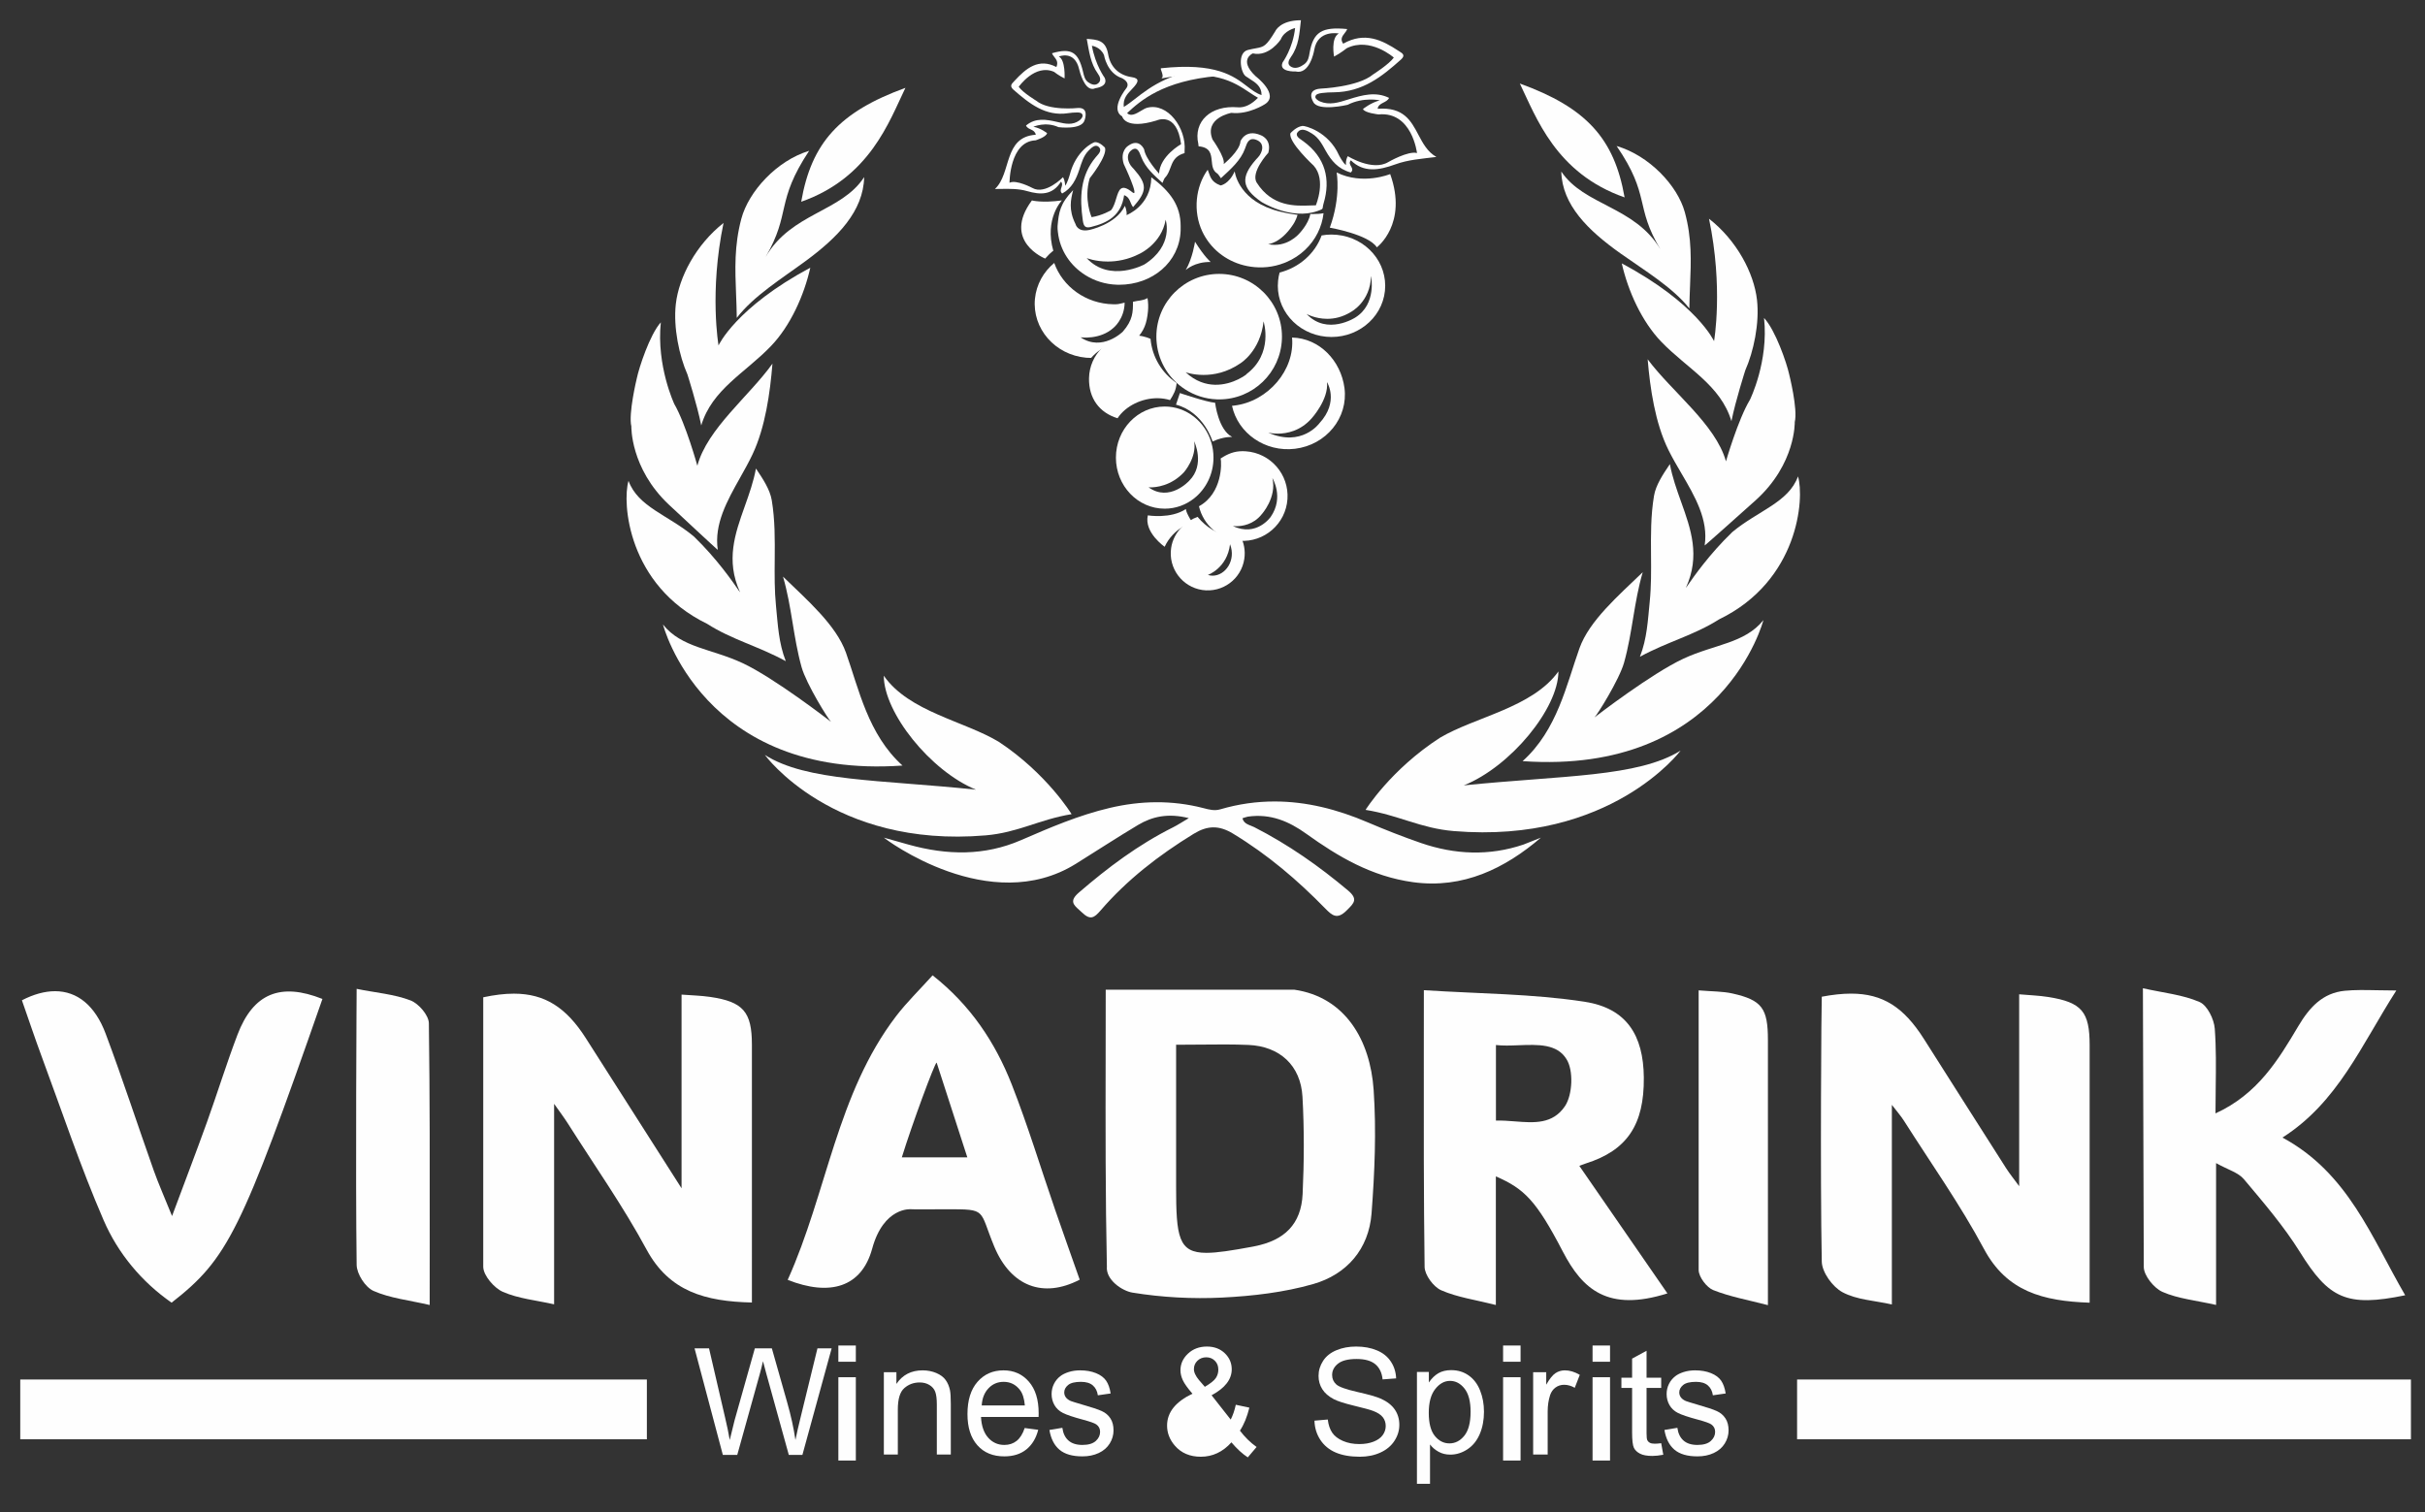
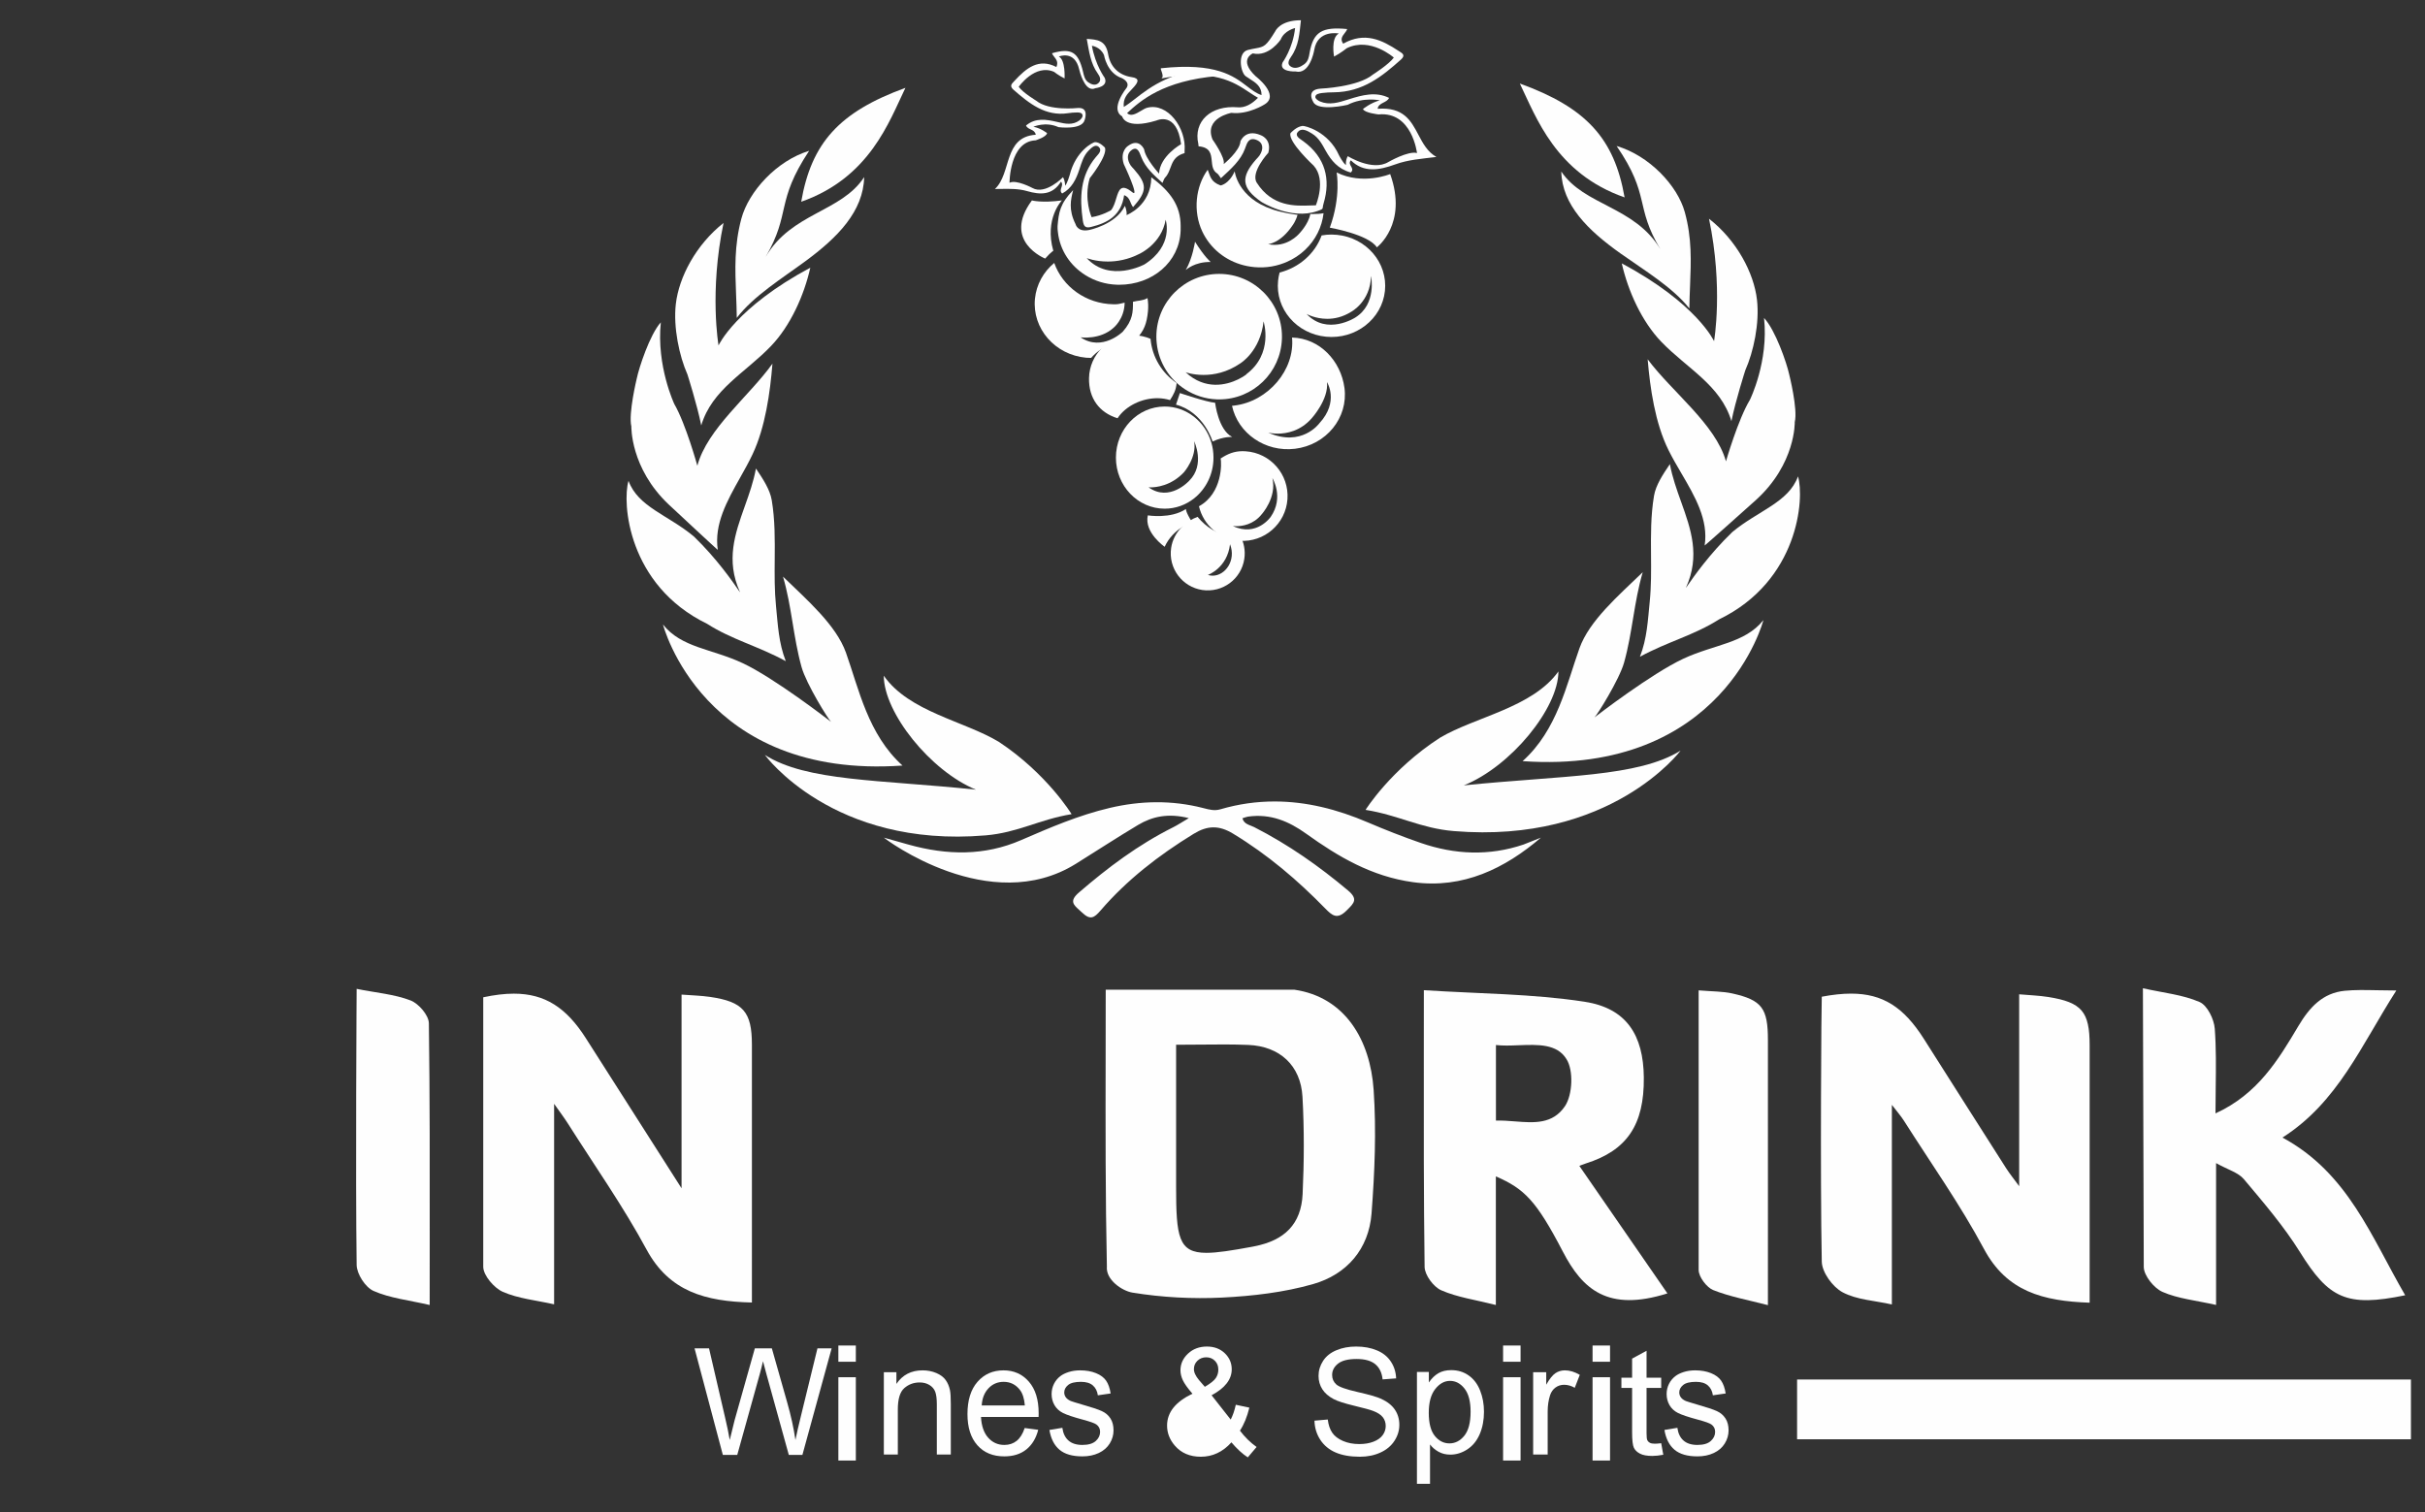
<svg xmlns="http://www.w3.org/2000/svg" width="202" height="126">
  <rect width="100%" height="100%" fill="#333333" stroke="none" />
  <defs>
    <clipPath id="clip_0">
      <path d="M40.253 105.545L40.253 83.086C41.185 82.886 42.03 82.783 42.802 82.783C45.395 82.783 47.175 83.946 48.799 86.493C51.402 90.579 54.008 94.663 56.773 98.998L56.773 82.862C57.58 82.925 58.378 82.941 59.163 83.056C61.907 83.459 62.632 84.3 62.633 87.025C62.634 91.31 62.634 95.594 62.634 99.878C62.633 102.021 62.633 104.163 62.633 106.305L62.633 108.515C58.761 108.422 55.753 107.614 53.852 104.092C51.898 100.472 49.508 97.083 47.301 93.597C46.988 93.105 46.635 92.639 46.157 91.961L46.157 108.665C44.671 108.329 43.178 108.193 41.88 107.622C41.169 107.31 40.263 106.269 40.253 105.545Z" clip-rule="evenodd" />
    </clipPath>
  </defs>
  <g clip-path="url(#clip_0)">
    <path fill="rgb(254,254,254)" stroke="none" transform="matrix(0.996 0 0 0.996 39 81.541)" d="M0 28.495L24.995 28.495L24.995 0L0 0L0 28.495Z" />
  </g>
  <defs>
    <clipPath id="clip_1">
      <path d="M151.752 105.111C151.613 98.006 151.72 83.274 151.752 83.038C152.647 82.868 153.455 82.78 154.191 82.78C156.842 82.78 158.58 83.918 160.244 86.53C162.531 90.13 164.813 93.734 167.109 97.327C167.422 97.814 167.79 98.268 168.195 98.822L168.195 82.837C169.035 82.911 169.843 82.938 170.638 83.064C173.411 83.51 174.065 84.29 174.065 87.069L174.065 108.53C170.161 108.395 167.156 107.592 165.264 104.054C163.291 100.365 160.851 96.923 158.602 93.379C158.324 92.945 157.978 92.556 157.59 92.047L157.59 108.677C156.142 108.351 154.655 108.291 153.48 107.659C152.657 107.215 151.769 105.998 151.752 105.111Z" clip-rule="evenodd" />
    </clipPath>
  </defs>
  <g clip-path="url(#clip_1)">
    <path fill="rgb(254,254,254)" stroke="none" transform="matrix(0.996 0 0 0.996 150.43 81.538)" d="M0 28.508L24.995 28.508L24.995 0L0 0L0 28.508Z" />
  </g>
  <defs>
    <clipPath id="clip_2">
      <path d="M92.105 82.453C92.105 84.259 92.102 86.037 92.099 87.792C92.088 93.88 92.078 99.694 92.202 105.504C92.094 106.638 93.492 107.552 94.329 107.689C96.782 108.09 99.324 108.226 101.81 108.103C104.35 107.975 106.944 107.674 109.378 106.98C112.186 106.179 114.018 104.062 114.248 101.104C114.509 97.683 114.656 94.219 114.423 90.804C114.142 86.651 112.051 83.064 107.812 82.453L92.105 82.453ZM97.968 98.82L97.968 87.04C98.681 87.04 99.36 87.034 100.017 87.027L100.018 87.027C101.411 87.013 102.703 87 103.992 87.055C106.602 87.167 108.348 88.763 108.495 91.374C108.646 94.068 108.632 96.782 108.507 99.479C108.39 101.98 107.007 103.342 104.486 103.832C104.419 103.844 104.354 103.861 104.287 103.872C102.627 104.178 101.4 104.376 100.497 104.376C98.154 104.376 97.968 103.049 97.968 98.82Z" clip-rule="evenodd" />
    </clipPath>
  </defs>
  <g clip-path="url(#clip_2)">
    <path fill="rgb(254,254,254)" stroke="none" transform="matrix(0.996 0 0 0.996 90.842 81.207)" d="M0 28.308L25.059 28.308L25.059 0L0 0L0 28.308Z" />
  </g>
  <defs>
    <clipPath id="clip_3">
      <path d="M118.668 105.545C118.676 106.224 119.413 107.216 120.054 107.496C121.39 108.081 122.889 108.286 124.603 108.72L124.603 98.006C126.978 99.04 127.966 100.014 130.183 104.273C131.822 107.428 133.939 109.317 138.894 107.755C136.334 104.049 133.931 100.568 131.56 97.136C131.47 97.169 131.775 97.033 132.088 96.933C135.526 95.846 136.966 93.719 136.929 89.766C136.894 86.241 135.492 83.992 131.985 83.455C127.627 82.787 123.171 82.79 118.606 82.494C118.606 84.244 118.604 85.969 118.602 87.673L118.602 87.674C118.596 93.806 118.59 99.677 118.668 105.545ZM126.521 87.08C128.115 87.019 129.703 86.959 130.481 88.231C131.084 89.151 130.997 91.204 130.364 92.15C129.345 93.671 127.789 93.55 126.201 93.425L126.189 93.424C125.66 93.383 125.127 93.341 124.61 93.359L124.61 87.062C124.898 87.095 125.199 87.107 125.507 87.107C125.84 87.107 126.181 87.094 126.521 87.08Z" clip-rule="evenodd" />
    </clipPath>
  </defs>
  <g clip-path="url(#clip_3)">
    <path fill="rgb(254,254,254)" stroke="none" transform="matrix(0.996 0 0 0.996 117.375 81.25)" d="M0 28.839L22.845 28.839L22.845 0L0 0L0 28.839Z" />
  </g>
  <defs>
    <clipPath id="clip_4">
      <path d="M180.132 107.629C179.423 107.318 178.586 106.28 178.574 105.56L178.502 82.334C180.231 82.72 181.827 82.871 183.224 83.48C183.867 83.758 184.429 84.909 184.488 85.7C184.608 87.309 184.588 88.928 184.566 90.639C184.557 91.329 184.548 92.034 184.548 92.759C188.067 91.153 189.777 88.301 191.455 85.477C192.377 83.929 193.47 82.722 195.322 82.542C196.162 82.461 197.012 82.478 198.011 82.498C198.503 82.508 199.031 82.519 199.611 82.519C196.663 87.127 194.753 91.816 190.127 94.773C195.59 97.716 197.534 103.069 200.35 107.91C195.466 108.921 193.989 108.181 191.584 104.313C190.24 102.155 188.557 100.197 186.916 98.242C186.449 97.685 185.589 97.455 184.597 96.901L184.597 108.716C182.923 108.337 181.432 108.201 180.132 107.629Z" clip-rule="evenodd" />
    </clipPath>
  </defs>
  <g clip-path="url(#clip_4)">
    <path fill="rgb(254,254,254)" stroke="none" transform="matrix(0.996 0 0 0.996 177.252 81.092)" d="M0 28.994L24.456 28.994L24.456 0L0 0L0 28.994Z" />
  </g>
  <defs>
    <clipPath id="clip_5">
-       <path d="M74.649 84.652C69.695 91.133 68.903 99.322 65.615 106.627C69.121 108.016 71.771 107.251 72.651 104.031C73.609 100.524 75.883 100.743 75.883 100.743C75.991 100.763 77.939 100.751 78.632 100.746L78.634 100.746C78.763 100.746 78.849 100.745 78.87 100.745C82.267 100.745 81.529 100.745 82.821 103.854C84.197 107.165 86.894 108.193 89.938 106.611C89.259 104.676 88.568 102.754 87.902 100.821C86.698 97.332 85.626 93.79 84.28 90.355C82.901 86.843 80.842 83.74 77.684 81.257C76.579 82.486 75.527 83.503 74.649 84.652ZM78.021 88.526C78.842 91.062 79.665 93.601 80.577 96.422L75.121 96.422C75.963 93.697 77.861 88.547 78.021 88.526Z" clip-rule="evenodd" />
-     </clipPath>
+       </clipPath>
  </defs>
  <g clip-path="url(#clip_5)">
    <path fill="rgb(254,254,254)" stroke="none" transform="matrix(0.996 0 0 0.996 64.394 80.039)" d="M0 28.643L26.883 28.643L26.883 0L0 0L0 28.643Z" />
  </g>
  <defs>
    <clipPath id="clip_6">
      <path d="M3.461 87.992C2.891 86.45 2.37 84.889 1.826 83.335C2.808 82.828 3.736 82.578 4.586 82.578C6.438 82.578 7.923 83.769 8.804 86.126C10.214 89.891 11.46 93.718 12.804 97.509C13.198 98.617 13.678 99.693 14.332 101.311C15.423 98.384 16.357 95.941 17.243 93.482C18.111 91.061 18.87 88.6 19.784 86.198C21.095 82.754 23.37 81.834 26.858 83.224C20.098 102.6 18.981 104.869 14.292 108.528C11.791 106.785 9.83 104.423 8.633 101.662C6.699 97.198 5.155 92.56 3.461 87.992Z" clip-rule="evenodd" />
    </clipPath>
  </defs>
  <g clip-path="url(#clip_6)">
-     <path fill="rgb(254,254,254)" stroke="none" transform="matrix(0.996 0 0 0.996 0.606 81.36)" d="M0 28.511L27.59 28.511L27.59 0L0 0L0 28.511Z" />
-   </g>
+     </g>
  <defs>
    <clipPath id="clip_7">
      <path d="M31.114 107.549C30.429 107.245 29.718 106.136 29.708 105.381C29.606 98.026 29.708 82.383 29.708 82.383C31.153 82.685 32.865 82.825 34.211 83.352C34.887 83.62 35.715 84.588 35.724 85.248C35.807 91.32 35.801 97.394 35.795 103.679C35.794 105.344 35.792 107.023 35.792 108.721C34.061 108.319 32.483 108.156 31.114 107.549Z" clip-rule="evenodd" />
    </clipPath>
  </defs>
  <g clip-path="url(#clip_7)">
    <path fill="rgb(254,254,254)" stroke="none" transform="matrix(0.996 0 0 0.996 28.389 81.14)" d="M0 28.952L8.72 28.952L8.72 0L0 0L0 28.952Z" />
  </g>
  <defs>
    <clipPath id="clip_8">
      <path d="M142.708 107.478C142.178 107.268 141.504 106.392 141.496 105.816L141.496 82.509C142.639 82.605 143.492 82.585 144.304 82.767C146.771 83.32 147.265 84.002 147.266 86.64C147.267 91.419 147.267 96.198 147.267 101.106C147.267 103.609 147.266 106.146 147.266 108.733C145.588 108.296 144.094 108.031 142.708 107.478Z" clip-rule="evenodd" />
    </clipPath>
  </defs>
  <g clip-path="url(#clip_8)">
    <path fill="rgb(254,254,254)" stroke="none" transform="matrix(0.996 0 0 0.996 140.302 81.265)" d="M0 28.839L8.195 28.839L8.195 0L0 0L0 28.839Z" />
  </g>
  <defs>
    <clipPath id="clip_9">
      <path d="M93.091 34.845C91.569 34.379 90.683 33.178 90.714 31.509C90.753 29.515 92.38 27.925 94.368 27.925L94.438 27.925C94.936 27.935 95.409 28.043 95.837 28.228C95.973 29.759 96.801 31.094 98.013 31.908C97.961 32.506 97.771 32.848 97.461 33.332C97.145 33.236 96.813 33.182 96.467 33.177C95.147 33.149 93.763 33.813 93.091 34.845Z" clip-rule="evenodd" />
    </clipPath>
  </defs>
  <g clip-path="url(#clip_9)">
    <path fill="rgb(254,254,254)" stroke="none" transform="matrix(0.996 0 0 0.996 89.441 26.651)" d="M0 9.508L9.889 9.508L9.889 0L0 0L0 9.508Z" />
  </g>
  <defs>
    <clipPath id="clip_10">
      <path d="M101.006 36.781C101.006 36.781 100.298 34.34 97.96 33.712L98.284 32.746C98.284 32.746 100.511 33.503 101.218 33.556C101.218 33.556 101.474 35.809 102.638 36.403C102.638 36.403 101.955 36.348 101.006 36.781Z" clip-rule="evenodd" />
    </clipPath>
  </defs>
  <g clip-path="url(#clip_10)">
    <path fill="rgb(254,254,254)" stroke="none" transform="matrix(0.996 0 0 0.996 96.765 31.421)" d="M0 6.717L7.097 6.717L7.097 0L0 0L0 6.717Z" />
  </g>
  <defs>
    <clipPath id="clip_11">
      <path d="M97.015 45.552C97.015 45.552 95.286 44.367 95.613 42.936C95.613 42.936 97.533 43.252 98.786 42.406C98.786 42.406 98.747 42.636 99.306 43.511C99.306 43.511 97.751 43.965 97.015 45.552Z" clip-rule="evenodd" />
    </clipPath>
  </defs>
  <g clip-path="url(#clip_11)">
    <path fill="rgb(254,254,254)" stroke="none" transform="matrix(0.996 0 0 0.996 94.244 41.077)" d="M0 5.828L6.415 5.828L6.415 0L0 0L0 5.828Z" />
  </g>
  <defs>
    <clipPath id="clip_12">
      <path d="M96.324 28.046C96.324 28.236 96.333 28.426 96.356 28.61C96.527 30.215 97.423 31.6 98.708 32.431C99.478 32.931 100.387 33.236 101.363 33.271C101.427 33.274 101.489 33.274 101.555 33.274C104.382 33.274 106.683 31.036 106.782 28.233C106.786 28.171 106.786 28.108 106.786 28.046C106.786 25.16 104.444 22.819 101.555 22.819C98.667 22.819 96.324 25.16 96.324 28.046ZM103.323 30.268C103.323 30.268 104.982 29.267 105.254 26.775C105.254 26.775 106.126 29.478 103.786 31.199C103.998 31.047 103.714 31.327 103.137 31.606C102.178 32.072 100.406 32.537 98.761 31.012C98.761 31.012 99.36 31.236 100.256 31.236C101.099 31.236 102.206 31.038 103.323 30.268Z" clip-rule="evenodd" />
    </clipPath>
  </defs>
  <g clip-path="url(#clip_12)">
    <path fill="rgb(254,254,254)" stroke="none" transform="matrix(0.996 0 0 0.996 95.13 21.624)" d="M0 12.9L12.906 12.9L12.906 0L0 0L0 12.9Z" />
  </g>
  <defs>
    <clipPath id="clip_13">
      <path d="M110.089 19.615C109.534 21.141 108.207 22.295 106.592 22.704C106.53 22.923 106.487 23.146 106.465 23.376C106.214 25.721 108.001 27.814 110.459 28.052C112.917 28.293 115.112 26.585 115.363 24.241C115.611 21.896 113.826 19.803 111.366 19.564C111.212 19.549 111.058 19.541 110.904 19.541C110.628 19.541 110.355 19.565 110.089 19.615ZM112.534 25.986C112.534 25.986 114.149 25.158 114.207 22.994C114.207 22.994 114.706 25.33 112.894 26.454C112.894 26.454 110.548 27.982 108.836 26.155C108.836 26.155 109.552 26.562 110.558 26.562C111.145 26.562 111.831 26.424 112.534 25.986Z" clip-rule="evenodd" />
    </clipPath>
  </defs>
  <g clip-path="url(#clip_13)">
    <path fill="rgb(254,254,254)" stroke="none" transform="matrix(0.996 0 0 0.996 105.19 18.347)" d="M0 10.969L11.498 10.969L11.498 0L0 0L0 10.969Z" />
  </g>
  <defs>
    <clipPath id="clip_14">
      <path d="M93.839 17.921C93.897 17.581 93.702 17.15 93.702 17.15C92.937 18.73 90.711 19.163 90.711 19.163C89.741 19.357 89.589 18.666 89.589 18.666C88.99 17.46 89.195 16.636 89.389 15.852L89.393 15.837C88.292 16.972 88.193 17.699 88.094 18.834C88.081 18.993 88.1 19.151 88.118 19.308C88.12 19.326 88.123 19.344 88.125 19.362C88.292 20.863 89.172 22.157 90.432 22.935C91.185 23.403 92.077 23.688 93.031 23.72C93.096 23.724 93.156 23.724 93.221 23.724C95.991 23.724 98.246 21.841 98.345 19.22C98.347 19.163 98.347 18.891 98.347 18.834C98.347 17.107 97.468 15.938 95.904 14.771C95.882 17.159 93.839 17.921 93.839 17.921ZM94.93 21.14C94.93 21.14 96.755 20.314 97.098 18.308C97.098 18.308 97.818 20.448 95.33 22.028C95.33 22.028 92.443 23.588 90.517 21.501C90.517 21.501 91.224 21.789 92.278 21.789C93.027 21.789 93.956 21.643 94.93 21.14Z" clip-rule="evenodd" />
    </clipPath>
  </defs>
  <g clip-path="url(#clip_14)">
    <path fill="rgb(254,254,254)" stroke="none" transform="matrix(0.996 0 0 0.996 86.84 13.577)" d="M0 11.391L12.815 11.391L12.815 0L0 0L0 11.391Z" />
  </g>
  <defs>
    <clipPath id="clip_15">
      <path d="M102.819 33.788C102.753 33.796 102.69 33.804 102.625 33.809C103.12 36.106 105.395 37.687 107.872 37.388C110.479 37.07 112.321 34.803 111.992 32.316C111.692 30.065 109.935 28.18 107.626 28.121C107.88 30.805 105.64 33.448 102.819 33.788ZM109.271 34.839C109.271 34.839 110.69 33.273 110.537 31.836C110.537 31.836 111.575 33.453 109.9 35.267C109.9 35.267 108.434 37.286 105.64 36.042C105.64 36.042 105.954 36.127 106.43 36.127C107.179 36.127 108.329 35.918 109.271 34.839Z" clip-rule="evenodd" />
    </clipPath>
  </defs>
  <g clip-path="url(#clip_15)">
    <path fill="rgb(254,254,254)" stroke="none" transform="matrix(0.996 0 0 0.996 101.375 26.929)" d="M0 11.74L11.96 11.74L11.96 0L0 0L0 11.74Z" />
  </g>
  <defs>
    <clipPath id="clip_16">
      <path d="M101.679 38.196C101.766 38.551 101.847 41.094 99.873 42.179C100.235 43.734 101.58 44.94 103.257 45.054C105.319 45.197 107.103 43.64 107.244 41.581C107.385 39.518 105.83 37.738 103.768 37.598C103.681 37.591 103.594 37.588 103.513 37.588C102.801 37.588 102.269 37.812 101.679 38.196ZM105.094 42.85C105.094 42.85 106.372 41.453 105.99 39.831C105.99 39.831 106.979 41.426 105.85 43.059C105.85 43.059 104.676 44.767 102.693 43.821C102.693 43.821 102.804 43.838 102.983 43.838C103.454 43.838 104.403 43.718 105.094 42.85Z" clip-rule="evenodd" />
    </clipPath>
  </defs>
  <g clip-path="url(#clip_16)">
    <path fill="rgb(254,254,254)" stroke="none" transform="matrix(0.996 0 0 0.996 98.678 36.394)" d="M0 9.906L9.812 9.906L9.812 0L0 0L0 9.906Z" />
  </g>
  <defs>
    <clipPath id="clip_17">
      <path d="M100.411 19.771C100.314 19.618 100.228 19.454 100.148 19.285C99.363 17.615 99.584 15.544 100.6 14.141C100.812 14.649 100.822 15.139 101.674 15.45C101.674 15.45 102.373 15.354 102.849 14.27C102.849 14.27 103.076 16.478 106.004 17.45C106.004 17.45 106.744 17.73 108.083 17.897C107.945 18.408 107.689 18.745 107.689 18.745C106.662 20.292 105.626 20.34 105.626 20.34C107.176 20.678 108.19 19.498 108.19 19.498C108.19 19.498 108.996 18.691 109.147 17.832C109.256 17.828 109.352 17.828 109.443 17.828C109.695 17.826 109.91 17.825 110.251 17.763C110.121 18.911 109.584 19.993 108.713 20.816C108.275 21.232 107.746 21.583 107.147 21.839C107.087 21.866 107.028 21.888 106.965 21.912C106.05 22.267 105.084 22.354 104.165 22.215C102.629 21.992 101.232 21.122 100.411 19.771Z" clip-rule="evenodd" />
    </clipPath>
  </defs>
  <g clip-path="url(#clip_17)">
    <path fill="rgb(254,254,254)" stroke="none" transform="matrix(0.996 0 0 0.996 98.425 12.947)" d="M0 10.572L13.136 10.572L13.136 0L0 0L0 10.572Z" />
  </g>
  <defs>
    <clipPath id="clip_18">
      <path d="M92.955 38.124C92.955 40.474 94.776 42.379 97.018 42.379C97.938 42.379 98.787 42.058 99.469 41.519C100.451 40.74 101.082 39.511 101.082 38.124C101.082 37.689 101.021 37.266 100.904 36.873C100.392 35.131 98.846 33.868 97.018 33.868C94.776 33.868 92.955 35.771 92.955 38.124ZM98.619 39.347C98.619 39.347 99.705 38.117 99.472 36.764C99.472 36.764 100.42 38.706 99.055 40.057C99.055 40.057 97.424 41.862 95.675 40.598C95.675 40.598 95.733 40.603 95.837 40.603C96.279 40.603 97.539 40.494 98.619 39.347Z" clip-rule="evenodd" />
    </clipPath>
  </defs>
  <g clip-path="url(#clip_18)">
    <path fill="rgb(254,254,254)" stroke="none" transform="matrix(0.996 0 0 0.996 91.76 32.619)" d="M0 11.058L10.563 11.058L10.563 0L0 0L0 11.058Z" />
  </g>
  <defs>
    <clipPath id="clip_19">
      <path d="M90.48 29.802C87.882 29.57 85.969 27.375 86.21 24.893C86.329 23.693 86.928 22.641 87.816 21.906C88.514 23.875 90.445 25.31 92.749 25.35C93.1 25.356 93.215 25.327 93.445 25.27C93.511 25.254 93.587 25.235 93.681 25.214C93.666 26.582 92.752 27.312 92.752 27.312C91.636 28.333 90.013 28.103 90.013 28.103C91.81 29.322 93.524 27.636 93.524 27.636C94.374 26.667 94.379 25.979 94.374 25.142C94.852 25.018 95.172 25.073 95.587 24.834C95.647 25.19 95.659 25.564 95.624 25.937C95.525 26.945 95.308 27.554 94.643 28.252C93.241 28.186 91.733 28.854 90.89 29.818C90.756 29.818 90.619 29.812 90.48 29.802Z" clip-rule="evenodd" />
    </clipPath>
  </defs>
  <g clip-path="url(#clip_19)">
    <path fill="rgb(254,254,254)" stroke="none" transform="matrix(0.996 0 0 0.996 84.939 20.714)" d="M0 10.342L12.01 10.342L12.01 0L0 0L0 10.342Z" />
  </g>
  <defs>
    <clipPath id="clip_20">
      <path d="M97.556 45.646C97.304 47.332 98.464 48.897 100.147 49.153C101.832 49.403 103.4 48.245 103.65 46.561C103.754 45.871 103.618 45.2 103.311 44.632C103.015 44.678 102.706 44.678 102.395 44.633C101.403 44.485 100.485 43.947 99.757 43.06C98.827 43.397 97.762 44.279 97.556 45.646ZM100.614 47.899C100.614 47.899 102.226 47.332 102.461 45.34C102.984 46.68 102.068 47.961 101.008 47.961C100.878 47.961 100.745 47.94 100.614 47.899Z" clip-rule="evenodd" />
    </clipPath>
  </defs>
  <g clip-path="url(#clip_20)">
    <path fill="rgb(254,254,254)" stroke="none" transform="matrix(0.996 0 0 0.996 96.248 41.786)" d="M0 8.711L8.75 8.711L8.75 0L0 0L0 8.711Z" />
  </g>
  <defs>
    <clipPath id="clip_21">
      <path d="M114.69 20.606C114.008 19.529 110.772 18.967 110.772 18.967C111.721 16.365 111.341 14.369 111.341 14.369C113.518 15.448 115.801 14.502 115.801 14.502C117.292 18.658 114.69 20.606 114.69 20.606Z" clip-rule="evenodd" />
    </clipPath>
  </defs>
  <g clip-path="url(#clip_21)">
    <path fill="rgb(254,254,254)" stroke="none" transform="matrix(0.996 0 0 0.996 109.578 13.097)" d="M0 8.822L7.914 8.822L7.914 0L0 0L0 8.822Z" />
  </g>
  <defs>
    <clipPath id="clip_22">
      <path d="M87.062 21.542C87.062 21.542 83.435 20.099 85.957 16.697C85.957 16.697 86.778 16.925 88.455 16.697C88.455 16.697 86.977 18.221 87.74 20.898C87.74 20.898 87.579 20.961 87.062 21.542Z" clip-rule="evenodd" />
    </clipPath>
  </defs>
  <g clip-path="url(#clip_22)">
    <path fill="rgb(254,254,254)" stroke="none" transform="matrix(0.996 0 0 0.996 83.738 15.503)" d="M0 7.265L6.07 7.265L6.07 0L0 0L0 7.265Z" />
  </g>
  <defs>
    <clipPath id="clip_23">
      <path d="M100.852 21.828C99.513 21.794 98.769 22.498 98.769 22.498C99.341 21.529 99.544 20.14 99.544 20.14C100.355 21.435 100.852 21.828 100.852 21.828Z" clip-rule="evenodd" />
    </clipPath>
  </defs>
  <g clip-path="url(#clip_23)">
    <path fill="rgb(254,254,254)" stroke="none" transform="matrix(0.996 0 0 0.996 97.574 18.946)" d="M0 4.765L4.489 4.765L4.489 0L0 0L0 4.765Z" />
  </g>
  <defs>
    <clipPath id="clip_24">
      <path d="M106.234 2.594C105.453 3.869 105.301 3.897 104.588 4.028C104.416 4.06 104.21 4.097 103.954 4.161C103.05 4.384 103.334 6.035 103.765 6.349C103.875 6.428 103.992 6.503 104.11 6.577C104.599 6.887 105.095 7.202 105.086 7.922C104.649 7.779 104.292 7.506 103.885 7.194C102.768 6.337 101.276 5.192 96.718 5.686C96.663 5.692 96.7 5.791 96.747 5.921C96.823 6.128 96.927 6.414 96.743 6.534C101.11 5.728 102.747 6.815 104.06 7.688C104.309 7.853 104.547 8.011 104.789 8.147C104.263 8.683 103.7 8.988 103.107 8.939C100.854 8.751 99.391 10.117 99.819 11.99C99.832 12.06 99.827 12.188 99.852 12.191C100.826 12.278 100.882 12.844 100.938 13.41C100.977 13.812 101.017 14.213 101.383 14.444C101.502 14.522 101.561 14.667 101.701 14.847C102.536 14.074 103.352 13.368 103.711 12.375C103.723 12.342 103.735 12.308 103.747 12.273C103.878 11.898 104.046 11.413 104.661 11.655C105.256 11.891 105.254 12.438 104.921 12.947C104.839 13.073 104.719 13.18 104.616 13.298C103.332 14.769 103.409 15.663 105.076 16.821C105.076 16.821 107.525 18.366 109.746 17.581C110.167 17.431 110.168 17.423 110.191 17.245C110.2 17.176 110.213 17.081 110.255 16.942C110.851 14.95 110.422 13.124 108.567 11.769C108.533 11.744 108.495 11.718 108.455 11.691C108.18 11.504 107.807 11.251 108.17 10.931C108.495 10.645 108.954 10.925 109.28 11.124L109.285 11.127C109.867 11.484 110.141 12.045 110.438 12.574C110.89 13.374 111.449 14.073 112.516 14.372C112.726 14.179 112.634 14.02 112.54 13.857C112.451 13.703 112.361 13.546 112.525 13.356C113.578 14.401 114.861 14.194 116.232 13.693C117.295 13.305 118.435 13.228 119.65 13.075C118.908 12.658 118.528 11.94 118.149 11.224C117.532 10.059 116.918 8.9 114.755 9.063C114.822 8.542 115.521 8.584 115.708 8.155C114.601 7.61 113.486 7.919 112.374 8.266C112.34 8.277 112.305 8.288 112.271 8.299C111.504 8.541 110.739 8.783 109.958 8.453C109.79 8.384 109.573 8.227 109.568 8.094C109.555 7.835 109.875 7.784 110.111 7.75C110.443 7.706 110.778 7.692 111.112 7.69C113.534 7.665 115.134 6.354 116.693 4.966C117.092 4.611 116.838 4.452 116.574 4.287C116.546 4.27 116.519 4.253 116.492 4.235C115.117 3.328 113.684 2.625 111.886 3.639C111.617 3.266 111.816 3.012 112.005 2.768C112.094 2.653 112.182 2.541 112.218 2.42C110.108 2.214 109.393 2.667 109.089 4.396C109.026 4.758 108.98 5.112 108.624 5.364C108.32 5.584 107.938 5.754 107.589 5.584C107.171 5.381 107.336 5.027 107.535 4.743C108.203 3.805 108.239 2.78 108.366 1.686C106.616 1.686 106.234 2.594 106.234 2.594ZM107.881 2.335C107.702 4.023 106.838 5.203 106.838 5.203C106.485 6.02 107.927 5.955 107.927 5.955C109.063 6.226 109.436 4.397 109.476 4.154C109.76 2.437 111.522 2.791 111.522 2.791C110.83 3.164 111.127 4.716 111.127 4.716C111.712 4.402 112.185 4.016 112.185 4.016C114.139 3.052 116.104 4.796 116.104 4.796C115.712 5.353 114.373 6.204 114.373 6.204C113.114 7.256 110.025 7.382 110.025 7.382C108.725 7.459 109.398 8.503 109.398 8.503C109.803 9.312 112.254 8.733 112.254 8.733C113.587 8.058 114.934 8.36 114.934 8.36C114.161 8.567 113.535 9.082 113.535 9.082C113.643 9.404 114.83 9.533 114.83 9.533C117.627 9.266 118.035 12.751 118.035 12.751C117.287 12.549 115.64 13.504 115.64 13.504C114.319 14.294 112.272 13.01 112.272 13.01C112.067 13.334 112.118 13.756 112.118 13.756C111.854 13.563 111.538 12.935 111.538 12.935C110.65 10.946 108.698 10.464 108.493 10.49C107.961 10.558 107.496 11.094 107.496 11.094C107.269 11.808 109.427 13.8 109.427 13.8C110.502 14.992 109.609 17.105 109.609 17.105C109.469 17.106 109.314 17.111 109.147 17.118C107.904 17.165 105.974 17.238 104.689 15.224C104.139 14.364 105.651 12.724 105.651 12.724C105.961 11.556 104.995 11.253 104.995 11.253C103.726 10.72 103.329 11.772 103.329 11.772C103.283 12.583 101.935 13.672 101.935 13.672C102.075 13.121 101.003 11.624 101.003 11.624C100.274 9.814 102.573 9.402 102.573 9.402C103.986 9.572 105.35 8.69 105.35 8.69C106.637 7.903 104.593 6.35 104.593 6.35C103.128 4.968 104.358 4.45 104.358 4.45C105.723 4.757 106.683 3.29 106.683 3.29C106.977 2.539 107.881 2.335 107.881 2.335Z" clip-rule="evenodd" />
    </clipPath>
  </defs>
  <g clip-path="url(#clip_24)">
    <path fill="rgb(254,254,254)" stroke="none" transform="matrix(0.996 0 0 0.996 95.469 0.414)" d="M0 18.745L25.514 18.745L25.514 0L0 0L0 18.745Z" />
  </g>
  <defs>
    <clipPath id="clip_25">
      <path d="M91.438 6.117C91.62 6.367 91.775 6.696 91.474 6.943C91.22 7.152 90.91 7.035 90.656 6.86C90.362 6.657 90.294 6.318 90.214 5.972C89.824 4.326 89.233 3.972 87.632 4.435C87.67 4.548 87.747 4.647 87.826 4.748C87.993 4.962 88.168 5.186 87.996 5.584C86.52 4.818 85.483 5.678 84.508 6.735C84.49 6.756 84.47 6.776 84.451 6.796C84.264 6.989 84.083 7.176 84.42 7.473C85.745 8.632 87.092 9.708 88.954 9.432C89.212 9.395 89.472 9.366 89.729 9.369C89.914 9.371 90.165 9.385 90.18 9.635C90.186 9.766 90.036 9.945 89.913 10.034C89.342 10.451 88.734 10.312 88.125 10.173C88.096 10.166 88.067 10.159 88.039 10.153C87.151 9.952 86.266 9.788 85.465 10.459C85.647 10.854 86.181 10.727 86.279 11.226C83.571 11.404 84.277 14.434 82.878 15.745C83.04 15.744 83.199 15.742 83.356 15.739C84.126 15.728 84.854 15.717 85.56 15.922C86.659 16.237 87.665 16.281 88.381 15.132C88.524 15.297 88.468 15.461 88.414 15.622C88.356 15.792 88.299 15.959 88.478 16.121C89.272 15.697 89.638 14.946 89.913 14.11C90.095 13.557 90.255 12.978 90.67 12.557C90.902 12.322 91.233 11.988 91.51 12.227C91.817 12.494 91.553 12.786 91.358 13.002C91.33 13.034 91.303 13.064 91.279 13.092C89.977 14.643 89.923 16.465 90.199 18.386C90.273 18.887 90.427 19.019 90.897 18.904C92.265 18.565 93.399 17.965 93.638 16.261C94.165 16.44 94.128 16.971 94.387 17.253C95.566 15.917 95.574 15.367 94.454 14.091C94.365 13.989 94.262 13.901 94.187 13.788C93.885 13.334 93.835 12.801 94.27 12.496C94.723 12.181 94.897 12.639 95.03 12.99C95.042 13.021 95.053 13.051 95.065 13.08C95.432 14.005 96.125 14.59 96.834 15.239C96.926 15.045 96.957 14.897 97.042 14.808C97.671 14.156 97.401 13.112 98.667 12.758C98.678 12.757 98.676 12.712 98.675 12.661C98.674 12.626 98.673 12.588 98.675 12.561C98.834 10.679 97.262 8.518 95.546 8.98C95.406 9.017 95.235 9.119 95.054 9.227C94.653 9.466 94.198 9.738 93.887 9.422C94.978 8.402 96.875 6.722 101.449 6.332C101.201 6.18 99.34 5.868 99.229 5.896C95.958 6.686 94.819 8.188 93.61 8.91C93.537 8.208 93.891 7.841 94.239 7.479C94.323 7.392 94.406 7.305 94.483 7.214C94.785 6.856 94.976 6.527 94.262 6.424C93.224 6.274 92.49 5.591 92.308 4.52C92.106 3.331 91.389 3.301 90.525 3.239C90.722 4.29 90.842 5.284 91.438 6.117ZM91.246 7.347C91.246 7.347 92.36 7.232 92.016 6.478C92.016 6.478 91.246 5.436 90.955 3.813C90.955 3.813 91.672 3.9 91.964 4.595C91.964 4.595 92.203 6.092 93.446 6.507C93.446 6.507 94.164 6.825 93.844 7.319C93.844 7.319 92.413 9.085 93.474 9.695C93.474 9.695 93.708 10.842 96.326 10.042C96.326 10.042 98.023 9.221 98.382 12.011C98.382 12.011 96.611 13.002 96.549 14.464C96.549 14.464 95.414 13.228 95.306 12.447C95.306 12.447 94.904 11.471 93.977 12.145C93.977 12.145 93.261 12.561 93.607 13.662C93.607 13.662 94.975 16.552 94.323 16.019C93.372 15.239 93.194 15.826 92.979 16.536C92.874 16.881 92.761 17.256 92.545 17.516C92.545 17.516 91.831 17.95 90.93 18.093C90.93 18.093 90.26 16.608 90.771 14.851C90.771 14.851 92.28 12.971 92.042 12.302C92.042 12.302 91.636 11.839 91.22 11.839C91.061 11.839 89.605 12.55 89.1 14.597C89.1 14.597 88.915 15.249 88.728 15.471C88.728 15.471 88.728 15.053 88.545 14.764C88.545 14.764 87.085 16.269 85.998 15.661C85.998 15.661 84.646 14.936 84.091 15.227C84.091 15.227 84.091 11.779 86.263 11.692C86.263 11.692 87.164 11.418 87.22 11.091C87.22 11.091 86.69 10.667 86.079 10.563C86.079 10.563 87.085 10.1 88.171 10.592C88.171 10.592 90.108 10.853 90.345 10.013C90.345 10.013 90.771 8.911 89.764 8.998C89.764 8.998 87.377 9.26 86.317 8.39C86.317 8.39 85.21 7.728 84.859 7.232C84.859 7.232 86.21 5.291 87.801 5.986C87.801 5.986 88.199 6.304 88.678 6.534C88.678 6.534 88.766 4.988 88.199 4.711C88.199 4.711 89.521 4.145 89.895 5.783C89.942 5.989 90.309 7.41 90.996 7.408C91.076 7.408 91.159 7.389 91.246 7.347Z" clip-rule="evenodd" />
    </clipPath>
  </defs>
  <g clip-path="url(#clip_25)">
    <path fill="rgb(254,254,254)" stroke="none" transform="matrix(0.996 0 0 0.996 81.654 1.967)" d="M0 18.328L21.114 18.328L21.114 0L0 0L0 18.328Z" />
  </g>
  <defs>
    <clipPath id="clip_26">
      <path d="M61.485 49.121C61.6 49.288 61.653 49.365 61.637 49.324C60.44 46.672 61.225 44.466 62.039 42.179C62.401 41.162 62.769 40.128 62.97 39.033C63.548 39.894 64.138 40.781 64.287 41.677C64.561 43.328 64.547 44.969 64.533 46.611C64.522 47.908 64.511 49.206 64.642 50.508C64.797 52.045 64.859 53.563 65.455 55.082C63.119 53.81 60.988 53.304 58.894 51.967C52.293 48.754 51.81 41.88 52.356 40.059C53.14 42.234 55.654 42.903 57.799 44.694C59.712 46.543 61.048 48.486 61.485 49.121Z" clip-rule="evenodd" />
    </clipPath>
  </defs>
  <g clip-path="url(#clip_26)">
    <path fill="rgb(254,254,254)" stroke="none" transform="matrix(0.996 0 0 0.996 50.952 37.759)" d="M0 18.679L15.81 18.679L15.81 0L0 0L0 18.679Z" />
  </g>
  <defs>
    <clipPath id="clip_27">
      <path d="M100.278 67.334C100.736 67.454 101.169 67.567 101.657 67.424C103.188 66.975 104.692 66.772 106.172 66.772C108.818 66.772 111.392 67.424 113.925 68.509C115.376 69.13 116.852 69.708 118.35 70.227C121.189 71.207 124.05 71.324 126.897 70.364L128.356 69.787C125.368 72.344 121.884 74.067 117.711 73.496C114.247 73.023 111.455 71.359 108.806 69.459C107.374 68.432 105.843 67.767 103.955 68.034C103.818 68.056 103.687 68.111 103.495 68.17C103.614 68.675 104.126 68.73 104.474 68.909C107.331 70.367 109.885 72.167 112.28 74.179C113.136 74.897 112.801 75.229 112.234 75.792C112.211 75.814 112.188 75.838 112.164 75.861C111.386 76.639 110.962 76.269 110.398 75.694C108.109 73.347 105.616 71.212 102.713 69.452C101.525 68.732 100.565 68.773 99.428 69.469C96.502 71.262 93.856 73.324 91.69 75.839C91.139 76.481 90.822 76.684 90.121 76.013C90.049 75.944 89.976 75.879 89.905 75.816C89.419 75.38 89.057 75.057 89.877 74.353C92.279 72.282 94.805 70.379 97.727 68.919C98.102 68.732 98.445 68.499 99.028 68.16C97.314 67.73 95.994 68.017 94.804 68.725C93.049 69.772 91.348 70.889 89.613 71.968C82.441 76.428 73.772 69.927 73.632 69.787C73.632 69.787 75.209 70.233 75.674 70.364C78.901 71.265 82.02 71.309 85.05 69.994C87.449 68.954 89.852 67.917 92.445 67.308C95.025 66.701 97.614 66.654 100.193 67.312C100.222 67.319 100.25 67.326 100.278 67.334Z" clip-rule="evenodd" />
    </clipPath>
  </defs>
  <g clip-path="url(#clip_27)">
    <path fill="rgb(254,254,254)" stroke="none" transform="matrix(0.996 0 0 0.996 72.391 65.52)" d="M0 12.21L57.458 12.21L57.458 0L0 0L0 12.21Z" />
  </g>
  <defs>
    <clipPath id="clip_28">
      <path d="M69.228 60.139C69.021 59.97 67.167 56.992 66.77 55.577C66.072 53.079 65.958 50.544 65.224 48.039C67.236 49.992 69.652 52.081 70.468 54.377C71.544 57.401 72.304 61.19 75.177 63.78C58.53 64.944 55.226 52.03 55.226 52.03C56.774 53.977 59.269 54.034 61.864 55.248C64.496 56.481 68.995 59.962 69.228 60.139Z" clip-rule="evenodd" />
    </clipPath>
  </defs>
  <g clip-path="url(#clip_28)">
    <path fill="rgb(254,254,254)" stroke="none" transform="matrix(0.996 0 0 0.996 54.001 46.765)" d="M0 18.443L22.501 18.443L22.501 0L0 0L0 18.443Z" />
  </g>
  <defs>
    <clipPath id="clip_29">
      <path d="M63.712 62.893C67.181 65.109 73.273 64.949 81.294 65.788C77.493 64.221 73.626 59.377 73.618 56.295C75.724 59.317 80.356 60.073 83.222 61.817C87.226 64.472 89.262 67.829 89.262 67.829C86.586 68.267 84.797 69.368 82.106 69.596C69.363 70.682 63.712 62.893 63.712 62.893Z" clip-rule="evenodd" />
    </clipPath>
  </defs>
  <g clip-path="url(#clip_29)">
    <path fill="rgb(254,254,254)" stroke="none" transform="matrix(0.996 0 0 0.996 62.494 55.057)" d="M0 15.95L28.108 15.95L28.108 0L0 0L0 15.95Z" />
  </g>
  <defs>
    <clipPath id="clip_30">
      <path d="M52.591 35.52C52.333 34.454 53.042 31.532 53.042 31.532C53.225 30.64 54.131 27.865 55.046 26.854C54.668 30.485 56.171 33.665 56.171 33.665C57.127 35.318 58.089 38.801 58.089 38.801C58.913 35.711 62.414 33.001 64.345 30.295C64.15 32.705 63.751 35.598 62.684 37.853C62.376 38.505 62.013 39.151 61.649 39.799C60.567 41.727 59.477 43.668 59.79 45.808C59.793 45.842 57.063 43.3 55.711 42.038C52.495 39.007 52.591 35.52 52.591 35.52Z" clip-rule="evenodd" />
    </clipPath>
  </defs>
  <g clip-path="url(#clip_30)">
    <path fill="rgb(254,254,254)" stroke="none" transform="matrix(0.996 0 0 0.996 51.341 25.595)" d="M0 21.568L14.262 21.568L14.262 0L0 0L0 21.568Z" />
  </g>
  <defs>
    <clipPath id="clip_31">
      <path d="M57.263 31.195C56.584 29.666 56.075 27.281 56.295 25.335C56.549 23.087 57.982 20.376 60.27 18.575C59.074 24.317 59.854 28.778 59.854 28.778C59.854 28.778 61.273 25.634 67.498 22.301C66.977 24.623 65.83 27.156 64.222 28.83C62.08 31.066 59.304 32.442 58.413 35.444C58.076 33.743 57.263 31.195 57.263 31.195Z" clip-rule="evenodd" />
    </clipPath>
  </defs>
  <g clip-path="url(#clip_31)">
    <path fill="rgb(254,254,254)" stroke="none" transform="matrix(0.996 0 0 0.996 55.049 17.347)" d="M0 19.411L13.704 19.411L13.704 0L0 0L0 19.411Z" />
  </g>
  <defs>
    <clipPath id="clip_32">
      <path d="M61.315 24.531C61.232 22.434 61.155 20.466 61.752 18.226C62.359 15.951 64.697 13.385 67.4 12.564C64.566 16.85 65.924 17.715 63.774 21.41C65.924 17.715 70.075 17.688 71.985 14.754C71.916 17.615 69.768 19.793 67.088 21.761C65.114 23.215 62.777 24.654 61.373 26.483C61.366 25.813 61.34 25.166 61.315 24.531Z" clip-rule="evenodd" />
    </clipPath>
  </defs>
  <g clip-path="url(#clip_32)">
    <path fill="rgb(254,254,254)" stroke="none" transform="matrix(0.996 0 0 0.996 60.065 11.29)" d="M0 16.537L13.171 16.537L13.171 0L0 0L0 16.537Z" />
  </g>
  <defs>
    <clipPath id="clip_33">
      <path d="M75.421 7.318C74.061 10.133 72.447 14.801 66.74 16.808C67.59 11.907 69.905 9.329 75.421 7.318Z" clip-rule="evenodd" />
    </clipPath>
  </defs>
  <g clip-path="url(#clip_33)">
    <path fill="rgb(254,254,254)" stroke="none" transform="matrix(0.996 0 0 0.996 65.547 6.067)" d="M0 12.043L11.118 12.043L11.118 0L0 0L0 12.043Z" />
  </g>
  <defs>
    <clipPath id="clip_34">
      <path d="M137.529 46.239C137.515 44.599 137.501 42.958 137.777 41.309C137.926 40.415 138.519 39.526 139.099 38.665C139.301 39.759 139.671 40.791 140.035 41.808C140.853 44.095 141.643 46.303 140.44 48.957C140.424 48.997 140.478 48.919 140.595 48.75C141.037 48.113 142.379 46.174 144.298 44.327C146.454 42.535 148.982 41.866 149.772 39.69C150.319 41.512 149.833 48.386 143.2 51.599C141.094 52.936 138.948 53.442 136.604 54.714C137.2 53.195 137.263 51.678 137.419 50.14C137.551 48.836 137.54 47.538 137.529 46.239Z" clip-rule="evenodd" />
    </clipPath>
  </defs>
  <g clip-path="url(#clip_34)">
    <path fill="rgb(254,254,254)" stroke="none" transform="matrix(0.996 0 0 0.996 135.365 37.391)" d="M0 18.679L15.88 18.679L15.88 0L0 0L0 18.679Z" />
  </g>
  <defs>
    <clipPath id="clip_35">
      <path d="M126.831 63.412C129.719 60.82 130.486 57.033 131.567 54.009C132.386 51.714 134.815 49.622 136.838 47.671C136.101 50.178 135.985 52.713 135.282 55.209C134.884 56.623 133.023 59.599 132.815 59.771C133.049 59.592 137.569 56.115 140.216 54.881C142.824 53.667 145.331 53.609 146.89 51.664C146.89 51.664 143.568 64.576 126.831 63.412Z" clip-rule="evenodd" />
    </clipPath>
  </defs>
  <g clip-path="url(#clip_35)">
    <path fill="rgb(254,254,254)" stroke="none" transform="matrix(0.996 0 0 0.996 125.605 46.397)" d="M0 18.443L22.608 18.443L22.608 0L0 0L0 18.443Z" />
  </g>
  <defs>
    <clipPath id="clip_36">
      <path d="M113.75 67.472C113.75 67.472 115.84 64.115 119.953 61.459C122.896 59.718 127.651 58.959 129.816 55.938C129.809 59.019 125.839 63.863 121.933 65.431C130.172 64.591 136.429 64.752 139.991 62.535C139.991 62.535 134.187 70.324 121.099 69.238C118.338 69.01 116.496 67.909 113.75 67.472Z" clip-rule="evenodd" />
    </clipPath>
  </defs>
  <g clip-path="url(#clip_36)">
    <path fill="rgb(254,254,254)" stroke="none" transform="matrix(0.996 0 0 0.996 112.506 54.7)" d="M0 15.952L28.857 15.952L28.857 0L0 0L0 15.952Z" />
  </g>
  <defs>
    <clipPath id="clip_37">
      <path d="M143.771 38.437C143.771 38.437 144.773 34.954 145.77 33.301C145.77 33.301 147.339 30.123 146.943 26.49C147.899 27.503 148.84 30.276 149.032 31.168C149.032 31.168 149.772 34.09 149.501 35.157C149.501 35.157 149.602 38.643 146.249 41.674C144.841 42.937 141.994 45.478 141.997 45.444C142.324 43.303 141.187 41.361 140.058 39.433C139.679 38.785 139.301 38.14 138.979 37.489C137.866 35.234 137.45 32.341 137.248 29.931C139.261 32.639 142.911 35.347 143.771 38.437Z" clip-rule="evenodd" />
    </clipPath>
  </defs>
  <g clip-path="url(#clip_37)">
    <path fill="rgb(254,254,254)" stroke="none" transform="matrix(0.996 0 0 0.996 136.009 25.231)" d="M0 21.568L14.855 21.568L14.855 0L0 0L0 21.568Z" />
  </g>
  <defs>
    <clipPath id="clip_38">
      <path d="M135.093 21.944C141.349 25.278 142.779 28.422 142.779 28.422C142.779 28.422 143.561 23.963 142.359 18.222C144.662 20.019 146.099 22.732 146.355 24.978C146.579 26.926 146.066 29.311 145.385 30.84C145.385 30.84 144.566 33.388 144.226 35.089C143.33 32.087 140.541 30.71 138.386 28.475C136.772 26.801 135.617 24.268 135.093 21.944Z" clip-rule="evenodd" />
    </clipPath>
  </defs>
  <g clip-path="url(#clip_38)">
    <path fill="rgb(254,254,254)" stroke="none" transform="matrix(0.996 0 0 0.996 133.898 16.991)" d="M0 19.411L13.765 19.411L13.765 0L0 0L0 19.411Z" />
  </g>
  <defs>
    <clipPath id="clip_39">
      <path d="M130.054 14.292C131.972 17.144 136.146 17.171 138.309 20.763C136.146 17.171 137.512 16.328 134.662 12.163C137.381 12.961 139.73 15.456 140.34 17.667C140.941 19.847 140.863 21.759 140.78 23.799C140.755 24.416 140.729 25.045 140.722 25.697C139.31 23.917 136.961 22.518 134.975 21.106C132.282 19.191 130.121 17.073 130.054 14.292Z" clip-rule="evenodd" />
    </clipPath>
  </defs>
  <g clip-path="url(#clip_39)">
    <path fill="rgb(254,254,254)" stroke="none" transform="matrix(0.996 0 0 0.996 128.86 10.926)" d="M0 16.078L13.229 16.078L13.229 0L0 0L0 16.078Z" />
  </g>
  <defs>
    <clipPath id="clip_40">
      <path d="M126.6 6.959C132.145 8.967 134.472 11.548 135.327 16.446C129.59 14.439 127.965 9.772 126.6 6.959Z" clip-rule="evenodd" />
    </clipPath>
  </defs>
  <g clip-path="url(#clip_40)">
    <path fill="rgb(254,254,254)" stroke="none" transform="matrix(0.996 0 0 0.996 125.406 5.706)" d="M0 12.043L11.164 12.043L11.164 0L0 0L0 12.043Z" />
  </g>
  <defs>
    <clipPath id="clip_41">
      <path d="M66.7 118.037L68.093 112.335L69.275 112.335L66.839 121.211L65.707 121.211L63.835 114.447C63.676 113.883 63.585 113.537 63.557 113.408C63.464 113.813 63.376 114.161 63.296 114.447L61.412 121.211L60.212 121.211L57.856 112.335L59.062 112.335L60.412 118.152C60.557 118.762 60.685 119.369 60.787 119.969C61.016 119.021 61.147 118.475 61.19 118.329L62.878 112.335L64.295 112.335L65.569 116.827C65.887 117.941 66.117 118.989 66.259 119.969C66.371 119.409 66.519 118.764 66.7 118.037Z" clip-rule="evenodd" />
    </clipPath>
  </defs>
  <g clip-path="url(#clip_41)">
    <path fill="rgb(254,254,254)" stroke="none" transform="matrix(0.996 0 0 0.996 56.663 111.141)" d="M0 11.312L13.867 11.312L13.867 0L0 0L0 11.312Z" />
  </g>
  <defs>
    <clipPath id="clip_42">
      <rect x="-229.292" y="-3981.144" width="1592.96" height="4204.419" clip-rule="evenodd" />
    </clipPath>
  </defs>
  <g clip-path="url(#clip_42)">
    <path fill="rgb(254,254,254)" stroke="none" transform="matrix(0.996 0 0 0.996 69.835 112.097)" d="M1.461 1.358L0 1.358L0 0L1.461 0L1.461 1.358ZM1.461 9.621L0 9.621L0 2.653L1.461 2.653L1.461 9.621Z" fill-rule="evenodd" />
  </g>
  <defs>
    <clipPath id="clip_43">
      <path d="M74.67 114.321L74.67 115.297C75.175 114.544 75.902 114.166 76.855 114.166C77.267 114.166 77.647 114.241 77.996 114.389C78.342 114.537 78.601 114.731 78.773 114.973C78.947 115.215 79.066 115.499 79.134 115.831C79.178 116.048 79.201 116.424 79.201 116.964L79.201 121.18L78.037 121.18L78.037 117.008C78.037 116.535 77.991 116.181 77.902 115.946C77.812 115.711 77.65 115.525 77.42 115.385C77.188 115.244 76.919 115.174 76.609 115.174C76.113 115.174 75.686 115.331 75.328 115.646C74.967 115.959 74.788 116.555 74.788 117.434L74.788 121.18L73.624 121.18L73.624 114.321L74.67 114.321Z" clip-rule="evenodd" />
    </clipPath>
  </defs>
  <g clip-path="url(#clip_43)">
    <path fill="rgb(254,254,254)" stroke="none" transform="matrix(0.996 0 0 0.996 72.35 112.892)" d="M0 9.602L8.159 9.602L8.159 0L0 0L0 9.602Z" />
  </g>
  <defs>
    <clipPath id="clip_44">
      <path d="M81.424 115.123C80.868 115.758 80.589 116.656 80.589 117.81C80.589 118.924 80.865 119.789 81.415 120.407C81.966 121.027 82.712 121.333 83.654 121.333C84.401 121.333 85.015 121.141 85.496 120.753C85.975 120.366 86.304 119.821 86.483 119.12L85.355 118.971C85.191 119.464 84.967 119.818 84.683 120.043C84.401 120.267 84.06 120.38 83.659 120.38C83.124 120.38 82.675 120.179 82.316 119.779C81.956 119.378 81.756 118.801 81.716 118.047L86.513 118.047C86.518 117.911 86.519 117.807 86.519 117.737C86.519 116.605 86.246 115.728 85.7 115.103C85.155 114.479 84.453 114.166 83.593 114.166C82.705 114.166 81.982 114.485 81.424 115.123ZM82.343 115.659C82.683 115.3 83.105 115.123 83.604 115.123C84.159 115.123 84.608 115.346 84.956 115.794C85.181 116.082 85.32 116.514 85.369 117.092L81.776 117.092C81.812 116.492 82.001 116.015 82.343 115.659Z" clip-rule="evenodd" />
    </clipPath>
  </defs>
  <g clip-path="url(#clip_44)">
    <path fill="rgb(254,254,254)" stroke="none" transform="matrix(0.996 0 0 0.996 79.394 112.892)" d="M0 9.758L8.355 9.758L8.355 0L0 0L0 9.758Z" />
  </g>
  <defs>
    <clipPath id="clip_45">
      <path d="M88.331 114.645C88.5 114.512 88.731 114.398 89.024 114.304C89.316 114.212 89.631 114.166 89.966 114.166C90.471 114.166 90.913 114.244 91.295 114.399C91.677 114.554 91.958 114.764 92.14 115.029C92.322 115.293 92.447 115.648 92.515 116.092L91.45 116.245C91.4 115.894 91.261 115.619 91.03 115.419C90.797 115.22 90.468 115.123 90.043 115.123C89.544 115.123 89.187 115.21 88.973 115.387C88.758 115.564 88.65 115.77 88.65 116.007C88.65 116.157 88.695 116.293 88.784 116.416C88.874 116.538 89.013 116.642 89.203 116.724C89.311 116.766 89.632 116.865 90.166 117.022C90.937 117.241 91.475 117.42 91.779 117.56C92.084 117.699 92.325 117.902 92.498 118.171C92.672 118.437 92.756 118.769 92.756 119.164C92.756 119.552 92.653 119.916 92.44 120.26C92.226 120.601 91.923 120.867 91.522 121.054C91.122 121.241 90.67 121.333 90.166 121.333C89.329 121.333 88.692 121.149 88.255 120.78C87.816 120.41 87.537 119.86 87.415 119.132L88.493 118.953C88.554 119.412 88.722 119.765 89 120.01C89.276 120.255 89.663 120.38 90.159 120.38C90.659 120.38 91.031 120.271 91.274 120.053C91.517 119.835 91.637 119.581 91.637 119.288C91.637 119.024 91.53 118.818 91.317 118.668C91.167 118.564 90.795 118.433 90.201 118.273C89.402 118.059 88.848 117.871 88.54 117.715C88.23 117.558 87.997 117.34 87.837 117.063C87.677 116.785 87.597 116.477 87.597 116.141C87.597 115.837 87.663 115.554 87.794 115.293C87.925 115.033 88.102 114.817 88.331 114.645Z" clip-rule="evenodd" />
    </clipPath>
  </defs>
  <g clip-path="url(#clip_45)">
    <path fill="rgb(254,254,254)" stroke="none" transform="matrix(0.996 0 0 0.996 86.221 112.892)" d="M0 9.758L7.765 9.758L7.765 0L0 0L0 9.758Z" />
  </g>
  <defs>
    <clipPath id="clip_46">
      <path d="M98.331 114.163C98.331 113.63 98.54 113.167 98.957 112.774C99.376 112.38 99.903 112.183 100.535 112.183C101.142 112.183 101.637 112.37 102.024 112.74C102.409 113.112 102.602 113.558 102.602 114.078C102.602 114.921 102.043 115.643 100.923 116.241L102.517 118.267C102.698 117.913 102.838 117.503 102.94 117.033L104.071 117.274C103.88 118.052 103.618 118.687 103.285 119.188C103.694 119.729 104.156 120.183 104.673 120.55L103.94 121.415C103.5 121.134 103.046 120.716 102.576 120.164C102.217 120.563 101.826 120.863 101.401 121.062C100.979 121.262 100.519 121.363 100.027 121.363C99.118 121.363 98.396 121.055 97.865 120.441C97.432 119.942 97.216 119.381 97.216 118.765C97.216 118.216 97.393 117.721 97.745 117.277C98.099 116.837 98.626 116.447 99.329 116.112C98.931 115.652 98.665 115.279 98.531 114.993C98.396 114.706 98.331 114.429 98.331 114.163ZM99.558 114.493C99.628 114.645 99.733 114.805 99.875 114.975L100.361 115.537C100.832 115.26 101.139 115.015 101.278 114.805C101.417 114.595 101.485 114.362 101.485 114.109C101.485 113.805 101.391 113.558 101.198 113.368C101.008 113.176 100.768 113.079 100.481 113.079C100.187 113.079 99.941 113.175 99.745 113.365C99.55 113.555 99.452 113.786 99.452 114.061C99.452 114.198 99.486 114.343 99.558 114.493ZM98.823 119.819C98.535 119.431 98.392 119.056 98.392 118.698C98.392 118.403 98.494 118.106 98.7 117.806C98.907 117.504 99.304 117.178 99.895 116.827L101.893 119.303C101.683 119.627 101.402 119.891 101.053 120.093C100.704 120.298 100.366 120.398 100.038 120.398C99.514 120.398 99.109 120.205 98.823 119.819Z" clip-rule="evenodd" />
    </clipPath>
  </defs>
  <g clip-path="url(#clip_46)">
    <path fill="rgb(254,254,254)" stroke="none" transform="matrix(0.996 0 0 0.996 96.021 110.991)" d="M0 11.67L9.889 11.67L9.889 0L0 0L0 11.67Z" />
  </g>
  <defs>
    <clipPath id="clip_47">
      <path d="M110.214 113.373C110.468 112.983 110.841 112.688 111.329 112.487C111.818 112.284 112.361 112.183 112.959 112.183C113.617 112.183 114.196 112.289 114.699 112.503C115.203 112.713 115.588 113.025 115.859 113.438C116.131 113.848 116.276 114.315 116.297 114.835L115.169 114.92C115.11 114.359 114.904 113.935 114.554 113.649C114.204 113.363 113.688 113.219 113.006 113.219C112.296 113.219 111.778 113.35 111.452 113.611C111.128 113.871 110.965 114.185 110.965 114.551C110.965 114.87 111.082 115.132 111.31 115.338C111.535 115.544 112.128 115.754 113.083 115.97C114.037 116.186 114.693 116.375 115.049 116.537C115.565 116.775 115.947 117.076 116.193 117.442C116.439 117.806 116.563 118.227 116.563 118.705C116.563 119.176 116.428 119.621 116.156 120.039C115.886 120.456 115.498 120.782 114.99 121.013C114.484 121.246 113.914 121.363 113.28 121.363C112.476 121.363 111.802 121.244 111.259 121.01C110.716 120.777 110.291 120.424 109.981 119.955C109.673 119.485 109.509 118.952 109.494 118.358L110.603 118.262C110.655 118.706 110.777 119.07 110.97 119.356C111.16 119.64 111.459 119.87 111.863 120.046C112.265 120.221 112.721 120.307 113.225 120.307C113.674 120.307 114.069 120.242 114.412 120.108C114.755 119.977 115.011 119.793 115.179 119.56C115.346 119.329 115.429 119.075 115.429 118.8C115.429 118.523 115.348 118.28 115.187 118.071C115.025 117.865 114.76 117.689 114.388 117.549C114.148 117.455 113.623 117.311 112.807 117.115C111.992 116.918 111.419 116.735 111.093 116.561C110.67 116.34 110.353 116.064 110.146 115.735C109.937 115.406 109.833 115.038 109.833 114.631C109.833 114.182 109.961 113.764 110.214 113.373Z" clip-rule="evenodd" />
    </clipPath>
  </defs>
  <g clip-path="url(#clip_47)">
    <path fill="rgb(254,254,254)" stroke="none" transform="matrix(0.996 0 0 0.996 108.3 110.991)" d="M0 11.617L9.499 11.617L9.499 0L0 0L0 11.617Z" />
  </g>
  <defs>
    <clipPath id="clip_48">
      <path d="M119.814 114.406C119.52 114.578 119.255 114.834 119.022 115.177L119.022 114.3L118.03 114.3L118.03 123.617L119.119 123.617L119.119 120.339C119.304 120.585 119.541 120.786 119.83 120.948C120.119 121.109 120.445 121.187 120.809 121.187C121.306 121.187 121.78 121.042 122.229 120.747C122.679 120.453 123.023 120.03 123.259 119.48Q123.614 118.652 123.614 117.618C123.614 116.975 123.507 116.384 123.291 115.846C123.077 115.305 122.761 114.889 122.342 114.593C121.922 114.295 121.437 114.148 120.887 114.148C120.469 114.148 120.111 114.233 119.814 114.406ZM119.518 119.629C119.183 119.216 119.015 118.573 119.015 117.707C119.015 116.839 119.194 116.18 119.552 115.725C119.91 115.27 120.32 115.043 120.785 115.043C121.253 115.043 121.655 115.257 121.992 115.683C122.329 116.11 122.499 116.752 122.499 117.612C122.499 118.511 122.326 119.177 121.981 119.607C121.636 120.035 121.221 120.251 120.735 120.251Q120.022 120.251 119.518 119.629Z" clip-rule="evenodd" />
    </clipPath>
  </defs>
  <g clip-path="url(#clip_48)">
    <path fill="rgb(254,254,254)" stroke="none" transform="matrix(0.996 0 0 0.996 116.835 112.897)" d="M0 12.024L8.009 12.024L8.009 0L0 0L0 12.024Z" />
  </g>
  <defs>
    <clipPath id="clip_49">
      <rect x="-229.292" y="-3981.144" width="1592.96" height="4204.419" clip-rule="evenodd" />
    </clipPath>
  </defs>
  <g clip-path="url(#clip_49)">
    <path fill="rgb(254,254,254)" stroke="none" transform="matrix(0.996 0 0 0.996 125.206 112.097)" d="M1.461 1.358L0 1.358L0 0L1.461 0L1.461 1.358ZM1.461 9.621L0 9.621L0 2.653L1.461 2.653L1.461 9.621Z" fill-rule="evenodd" />
  </g>
  <defs>
    <clipPath id="clip_50">
      <path d="M128.799 115.36C129.078 114.874 129.335 114.554 129.57 114.399C129.804 114.244 130.065 114.166 130.347 114.166C130.757 114.166 131.17 114.292 131.595 114.541L131.176 115.619C130.879 115.45 130.583 115.368 130.287 115.368C130.022 115.368 129.784 115.445 129.573 115.596C129.362 115.75 129.213 115.963 129.122 116.232C128.989 116.645 128.92 117.098 128.92 117.589L128.92 121.18L127.71 121.18L127.71 114.321L128.799 114.321L128.799 115.36Z" clip-rule="evenodd" />
    </clipPath>
  </defs>
  <g clip-path="url(#clip_50)">
    <path fill="rgb(254,254,254)" stroke="none" transform="matrix(0.996 0 0 0.996 126.382 112.892)" d="M0 9.602L6.567 9.602L6.567 0L0 0L0 9.602Z" />
  </g>
  <defs>
    <clipPath id="clip_51">
      <rect x="-229.292" y="-3981.144" width="1592.96" height="4204.419" clip-rule="evenodd" />
    </clipPath>
  </defs>
  <g clip-path="url(#clip_51)">
    <path fill="rgb(254,254,254)" stroke="none" transform="matrix(0.996 0 0 0.996 132.659 112.097)" d="M1.461 1.358L0 1.358L0 0L1.461 0L1.461 1.358ZM1.461 9.621L0 9.621L0 2.653L1.461 2.653L1.461 9.621Z" fill-rule="evenodd" />
  </g>
  <defs>
    <clipPath id="clip_52">
      <path d="M135.953 114.781L135.953 113.189L137.156 112.535L137.156 114.781L138.376 114.781L138.376 115.628L137.156 115.628L137.156 119.388C137.156 119.699 137.178 119.899 137.22 119.988C137.265 120.078 137.332 120.148 137.43 120.2C137.526 120.252 137.664 120.277 137.843 120.277C137.978 120.277 138.156 120.263 138.376 120.236L138.55 121.198C138.209 121.264 137.904 121.296 137.636 121.296C137.195 121.296 136.853 121.233 136.612 121.107C136.37 120.983 136.198 120.818 136.1 120.614C136.003 120.41 135.953 119.982 135.953 119.329L135.953 115.628L135.062 115.628L135.062 114.781L135.953 114.781Z" clip-rule="evenodd" />
    </clipPath>
  </defs>
  <g clip-path="url(#clip_52)">
    <path fill="rgb(254,254,254)" stroke="none" transform="matrix(0.996 0 0 0.996 133.737 111.34)" d="M0 11.197L6.168 11.197L6.168 0L0 0L0 11.197Z" />
  </g>
  <defs>
    <clipPath id="clip_53">
      <path d="M139.561 114.645C139.731 114.512 139.962 114.398 140.255 114.304C140.547 114.212 140.86 114.166 141.197 114.166C141.702 114.166 142.144 114.244 142.526 114.399C142.908 114.554 143.189 114.764 143.372 115.029C143.553 115.293 143.677 115.648 143.748 116.092L142.681 116.245C142.631 115.894 142.492 115.619 142.261 115.419C142.028 115.22 141.699 115.123 141.275 115.123C140.774 115.123 140.418 115.21 140.204 115.387C139.99 115.564 139.881 115.77 139.881 116.007C139.881 116.157 139.926 116.293 140.015 116.416C140.105 116.538 140.243 116.642 140.434 116.724C140.542 116.766 140.863 116.865 141.397 117.022C142.168 117.241 142.705 117.42 143.011 117.56C143.317 117.699 143.554 117.902 143.729 118.171C143.903 118.437 143.989 118.769 143.989 119.164C143.989 119.552 143.884 119.916 143.671 120.26C143.459 120.601 143.154 120.867 142.753 121.054C142.353 121.241 141.901 121.333 141.397 121.333C140.56 121.333 139.924 121.149 139.485 120.78C139.046 120.41 138.768 119.86 138.646 119.132L139.724 118.953C139.785 119.412 139.953 119.765 140.231 120.01C140.507 120.255 140.894 120.38 141.39 120.38C141.892 120.38 142.264 120.271 142.505 120.053C142.748 119.835 142.869 119.581 142.869 119.288C142.869 119.024 142.761 118.818 142.547 118.668C142.398 118.564 142.026 118.433 141.433 118.273C140.633 118.059 140.079 117.871 139.769 117.715C139.461 117.558 139.228 117.34 139.068 117.063C138.908 116.785 138.828 116.477 138.828 116.141C138.828 115.837 138.894 115.554 139.025 115.293C139.156 115.033 139.335 114.817 139.561 114.645Z" clip-rule="evenodd" />
    </clipPath>
  </defs>
  <g clip-path="url(#clip_53)">
    <path fill="rgb(254,254,254)" stroke="none" transform="matrix(0.996 0 0 0.996 137.451 112.892)" d="M0 9.758L7.765 9.758L7.765 0L0 0L0 9.758Z" />
  </g>
  <defs>
    <clipPath id="clip_54">
      <rect x="-229.292" y="-3981.144" width="1592.96" height="4204.419" clip-rule="evenodd" />
    </clipPath>
  </defs>
  <g clip-path="url(#clip_54)">
    <path fill="rgb(254,254,254)" stroke="none" transform="matrix(0.996 0 0 0.996 1.687 116.354)" d="M0 1.069L52.406 1.069L0 1.069Z" />
  </g>
  <defs>
    <clipPath id="clip_55">
      <rect x="-229.292" y="-3981.144" width="1592.96" height="4204.419" clip-rule="evenodd" />
    </clipPath>
  </defs>
  <g clip-path="url(#clip_55)">
-     <path fill="none" stroke="rgb(254,254,254)" stroke-width="5" stroke-miterlimit="4" transform="matrix(0.996 0 0 0.996 1.687 116.354)" d="M52.406 1.069L0 1.069" />
-   </g>
+     </g>
  <defs>
    <clipPath id="clip_56">
      <rect x="-229.292" y="-3981.144" width="1592.96" height="4204.419" clip-rule="evenodd" />
    </clipPath>
  </defs>
  <g clip-path="url(#clip_56)">
    <path fill="rgb(254,254,254)" stroke="none" transform="matrix(0.996 0 0 0.996 149.696 116.354)" d="M0 1.069L51.337 1.069L0 1.069Z" />
  </g>
  <defs>
    <clipPath id="clip_57">
      <rect x="-229.292" y="-3981.144" width="1592.96" height="4204.419" clip-rule="evenodd" />
    </clipPath>
  </defs>
  <g clip-path="url(#clip_57)">
    <path fill="none" stroke="rgb(254,254,254)" stroke-width="5" stroke-miterlimit="4" transform="matrix(0.996 0 0 0.996 149.696 116.354)" d="M0 1.069L51.337 1.069" />
  </g>
</svg>